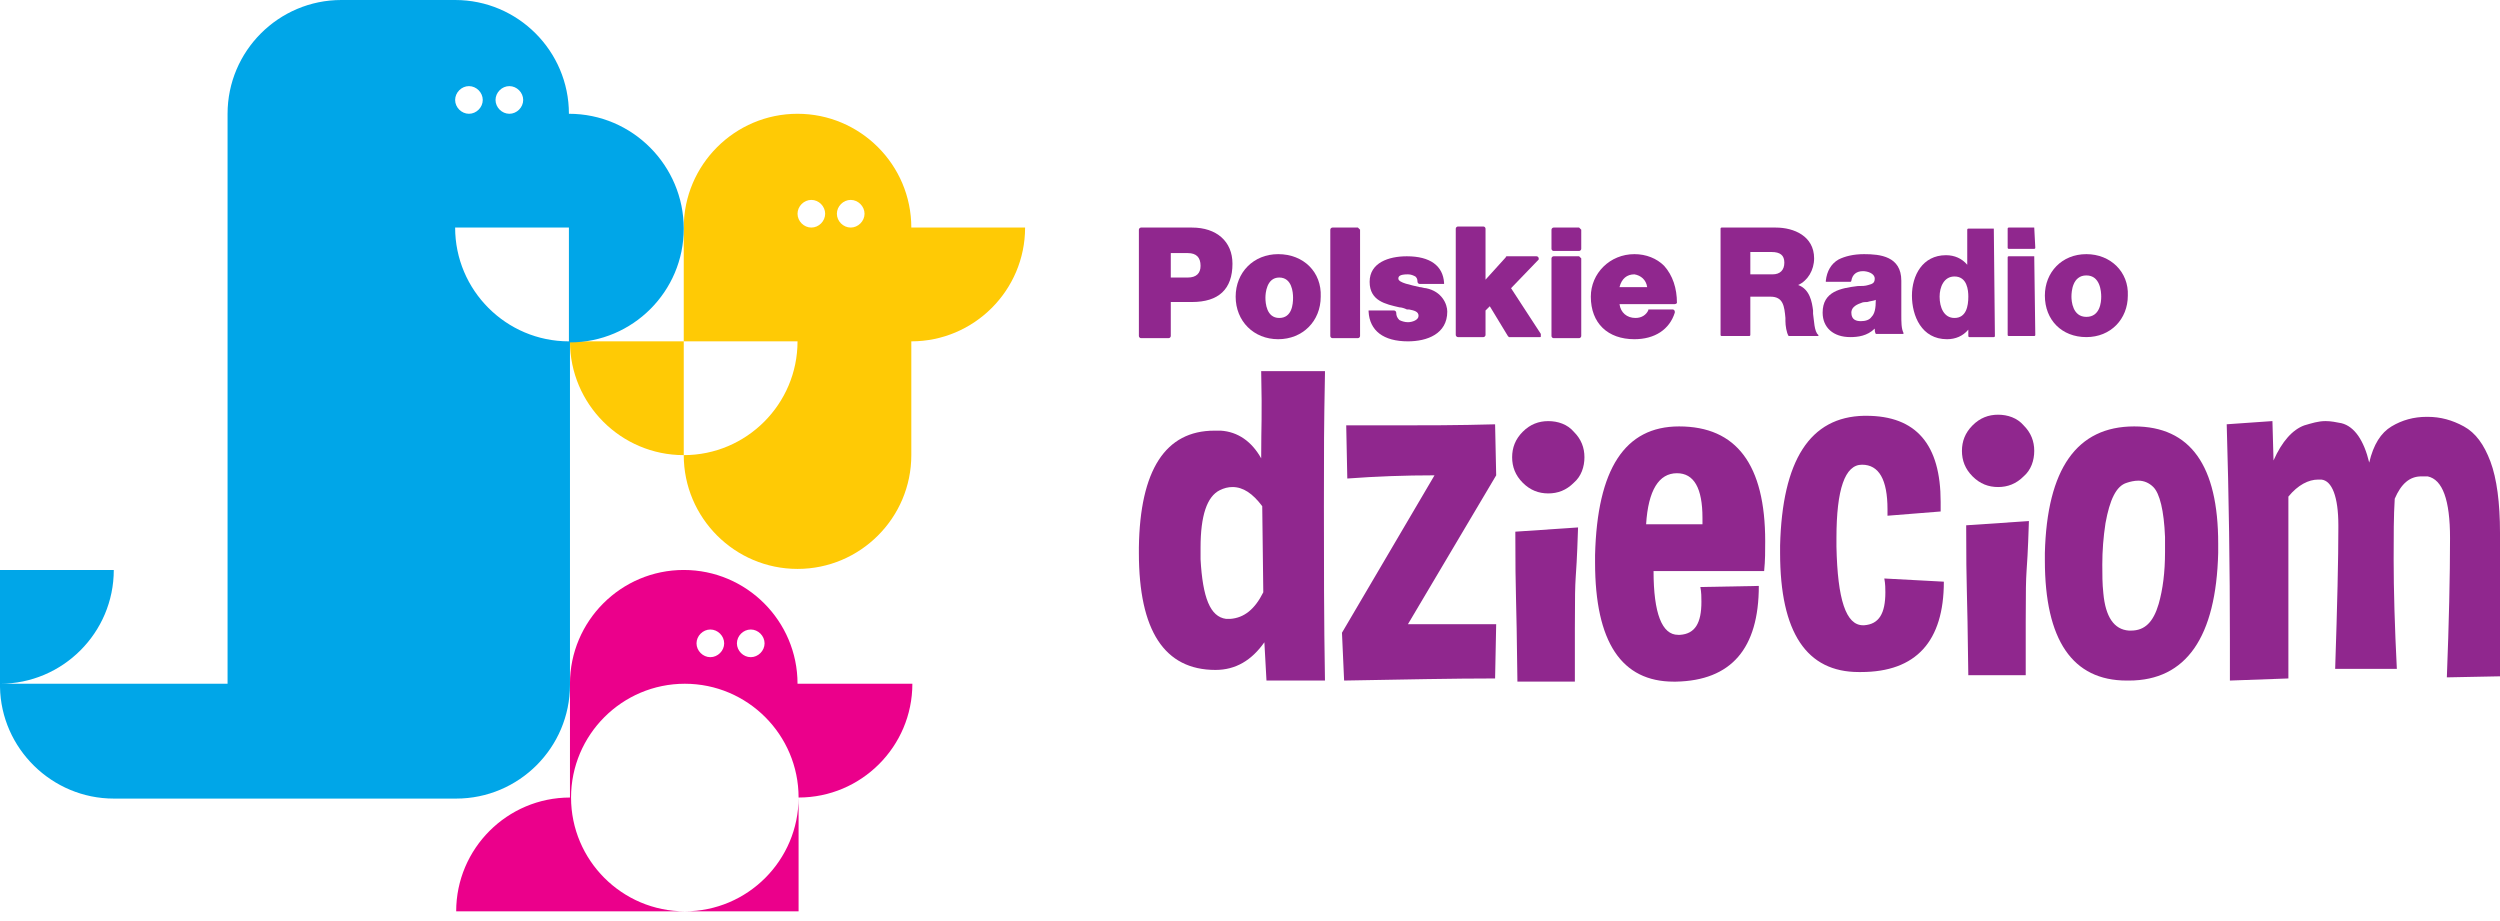
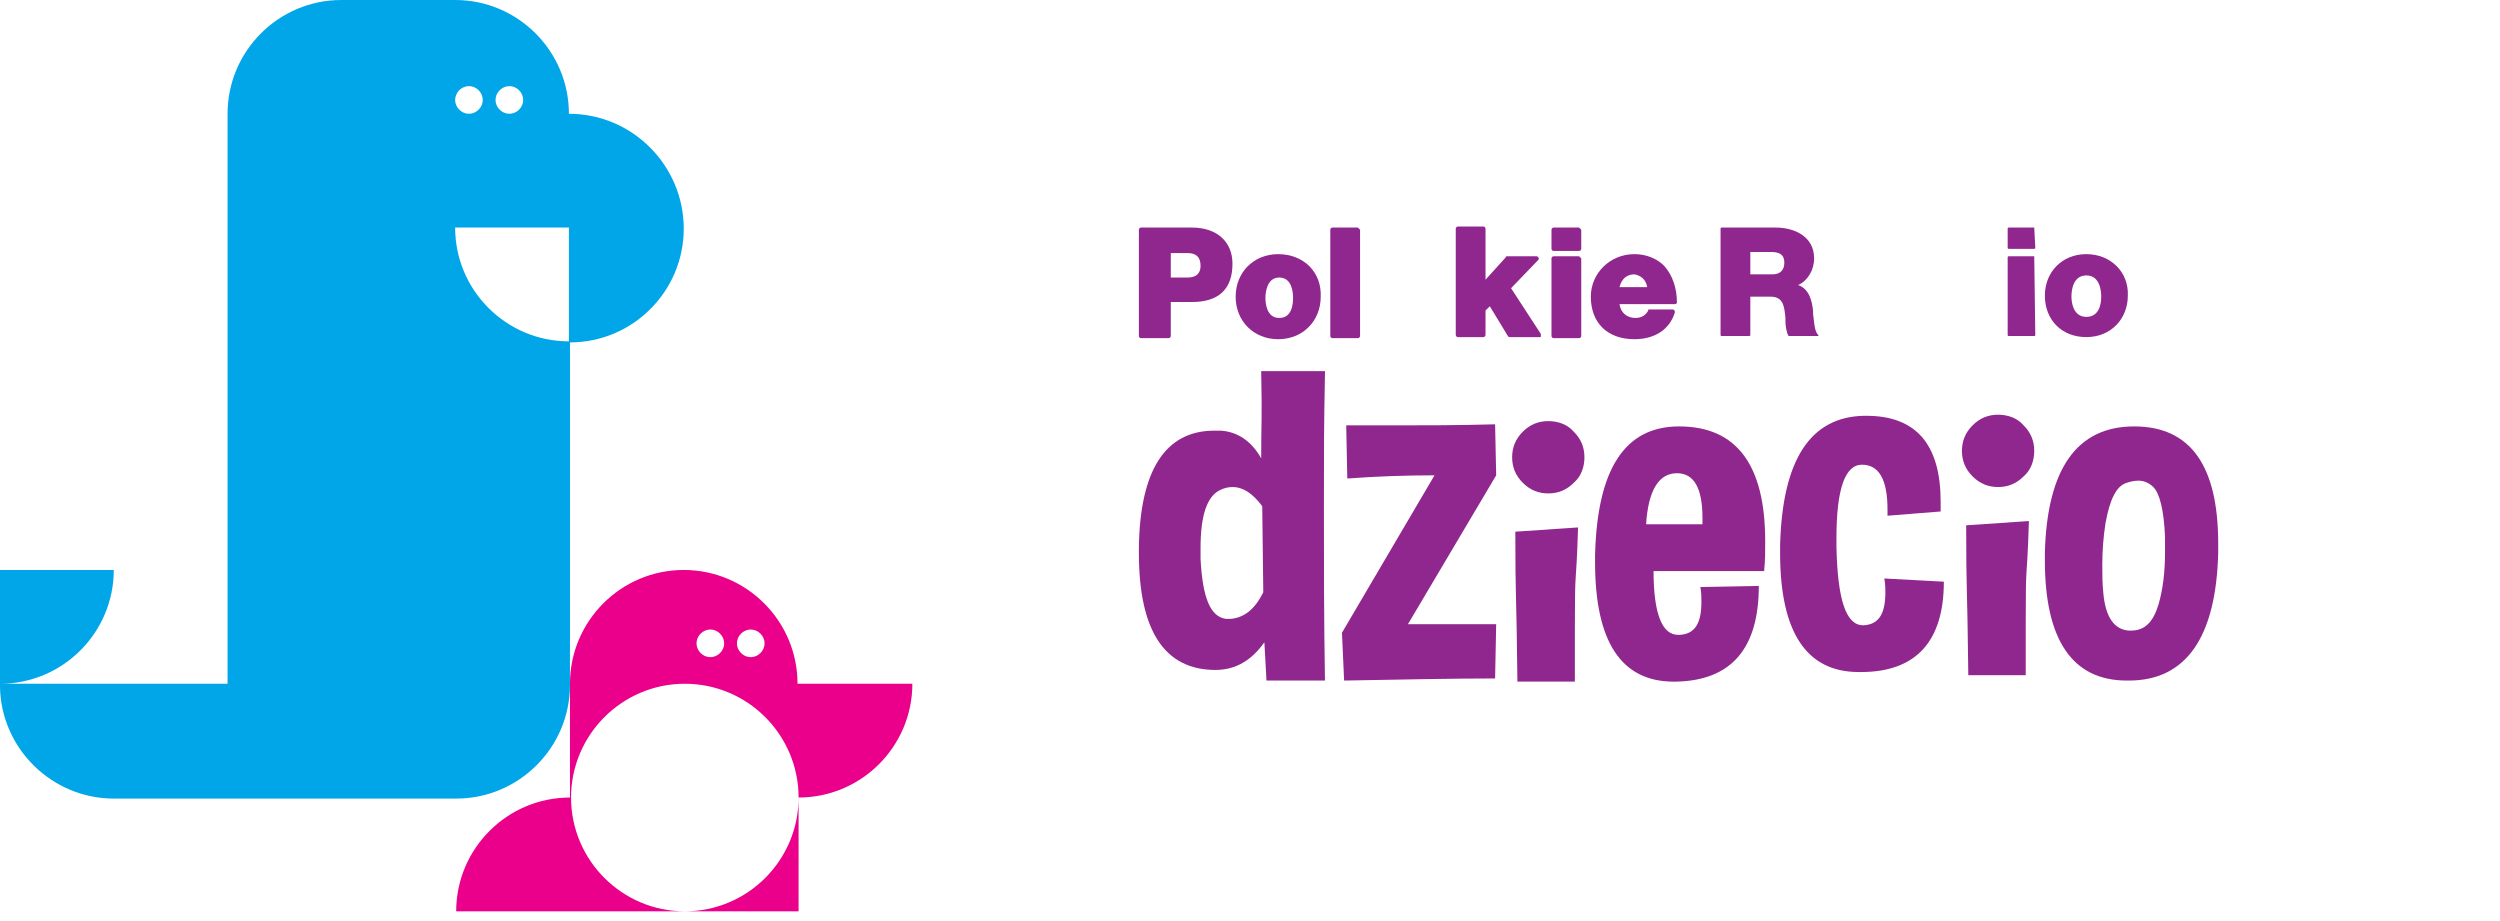
<svg xmlns="http://www.w3.org/2000/svg" width="76" height="28" viewBox="0 0 76 28" fill="none">
  <path d="M40.279 11.347C40.247 13.06 40.247 13.545 40.247 15.388C40.247 17.101 40.247 18.846 40.279 20.689H38.501L38.437 19.525C38.049 20.075 37.564 20.366 36.95 20.366C35.398 20.366 34.622 19.17 34.622 16.81C34.622 16.745 34.622 16.713 34.622 16.648C34.654 14.288 35.43 13.092 36.917 13.092C36.982 13.092 37.047 13.092 37.111 13.092C37.628 13.125 38.049 13.416 38.34 13.933C38.34 12.801 38.372 12.802 38.34 11.282H40.279V11.347ZM38.404 18.006L38.372 15.388C38.081 15 37.79 14.806 37.467 14.806C37.337 14.806 37.208 14.838 37.079 14.903C36.691 15.097 36.497 15.678 36.497 16.648C36.497 16.745 36.497 16.875 36.497 17.004C36.562 18.168 36.788 18.75 37.273 18.814C37.305 18.814 37.37 18.814 37.402 18.814C37.822 18.782 38.146 18.523 38.404 18.006Z" fill="#90278E" />
  <path d="M40.925 12.931C41.378 12.931 41.863 12.931 42.413 12.931C43.285 12.931 44.32 12.931 45.451 12.899L45.484 14.45L42.801 18.976H45.484L45.451 20.625C44.191 20.625 42.639 20.657 40.861 20.689L40.796 19.235L43.609 14.45C42.704 14.45 41.831 14.482 40.958 14.547L40.925 12.931Z" fill="#90278E" />
  <path d="M48.167 13.9C48.167 14.191 48.07 14.482 47.843 14.676C47.617 14.903 47.359 15 47.068 15C46.777 15 46.518 14.903 46.292 14.676C46.066 14.45 45.969 14.191 45.969 13.9C45.969 13.61 46.066 13.351 46.292 13.125C46.518 12.898 46.777 12.802 47.068 12.802C47.359 12.802 47.65 12.898 47.843 13.125C48.07 13.351 48.167 13.61 48.167 13.9ZM46.13 20.754C46.098 17.812 46.066 18.297 46.066 16.163L47.973 16.034C47.908 18.071 47.876 17.069 47.876 19.105C47.876 19.655 47.876 20.204 47.876 20.721H46.13V20.754Z" fill="#90278E" />
  <path d="M51.044 12.963C52.79 12.963 53.662 14.127 53.662 16.454C53.662 16.745 53.663 17.036 53.63 17.36H50.268C50.268 18.653 50.527 19.299 51.012 19.299H51.076C51.529 19.267 51.723 18.944 51.723 18.297C51.723 18.168 51.723 18.006 51.691 17.845L53.468 17.812C53.468 19.72 52.628 20.689 50.947 20.722C50.915 20.722 50.915 20.722 50.882 20.722C49.298 20.722 48.49 19.526 48.49 17.101V16.875C48.555 14.256 49.395 12.963 51.044 12.963ZM50.042 15.937H51.755V15.743C51.755 14.838 51.497 14.386 50.979 14.386C50.43 14.386 50.106 14.903 50.042 15.937Z" fill="#90278E" />
  <path d="M57.283 17.586L59.093 17.683C59.093 19.493 58.253 20.43 56.572 20.43C56.539 20.43 56.539 20.43 56.507 20.43C54.923 20.43 54.115 19.234 54.115 16.81V16.584C54.18 13.998 55.02 12.672 56.669 12.64H56.733C58.253 12.64 58.996 13.512 58.996 15.258C58.996 15.355 58.996 15.452 58.996 15.549L57.38 15.678V15.485C57.38 14.579 57.121 14.127 56.604 14.127C56.087 14.127 55.828 14.87 55.828 16.357V16.616C55.861 18.232 56.119 19.008 56.636 19.008H56.669C57.121 18.976 57.315 18.652 57.315 18.006C57.315 17.909 57.315 17.747 57.283 17.586Z" fill="#90278E" />
  <path d="M64.88 12.963C66.593 12.963 67.433 14.159 67.433 16.519C67.433 16.616 67.433 16.713 67.433 16.81C67.369 19.364 66.464 20.689 64.718 20.689C64.686 20.689 64.686 20.689 64.653 20.689C63.005 20.689 62.164 19.461 62.164 17.036V16.81C62.229 14.256 63.134 12.963 64.88 12.963ZM64.653 14.677C64.33 14.774 64.136 15.194 64.007 15.905C63.942 16.325 63.91 16.745 63.91 17.166C63.91 17.457 63.91 17.747 63.942 18.038C64.007 18.75 64.265 19.138 64.718 19.17H64.783C65.203 19.17 65.461 18.911 65.623 18.362C65.752 17.909 65.817 17.392 65.817 16.778C65.817 16.616 65.817 16.487 65.817 16.325C65.785 15.517 65.655 15 65.461 14.806C65.332 14.677 65.171 14.612 65.009 14.612C64.88 14.612 64.75 14.644 64.653 14.677Z" fill="#90278E" />
-   <path d="M69.082 12.801L69.115 13.998C69.373 13.416 69.696 13.06 70.052 12.931C70.278 12.866 70.472 12.801 70.698 12.801C70.86 12.801 71.022 12.834 71.183 12.866C71.571 12.963 71.862 13.383 72.024 14.062C72.153 13.513 72.379 13.157 72.703 12.963C73.026 12.769 73.382 12.672 73.769 12.672H73.802C74.19 12.672 74.545 12.769 74.901 12.963C75.257 13.157 75.515 13.513 75.709 14.03C75.903 14.547 76 15.291 76 16.196V20.56L74.384 20.592C74.448 18.943 74.481 17.521 74.481 16.357C74.481 15.194 74.254 14.579 73.802 14.482C73.737 14.482 73.672 14.482 73.608 14.482C73.252 14.482 72.994 14.709 72.8 15.161C72.767 15.678 72.767 16.293 72.767 17.004C72.767 17.941 72.8 19.073 72.864 20.334H70.989C71.054 18.394 71.086 16.971 71.086 16.066V15.969C71.086 15.097 70.892 14.612 70.569 14.579H70.472C70.181 14.579 69.858 14.741 69.567 15.097V20.625L67.789 20.689V19.461C67.789 17.262 67.757 15.097 67.692 12.898L69.082 12.801Z" fill="#90278E" />
  <path d="M61.841 13.707C61.841 13.998 61.744 14.288 61.518 14.482C61.291 14.709 61.033 14.806 60.742 14.806C60.451 14.806 60.192 14.709 59.966 14.482C59.74 14.256 59.643 13.998 59.643 13.707C59.643 13.416 59.74 13.157 59.966 12.931C60.192 12.704 60.451 12.607 60.742 12.607C61.033 12.607 61.324 12.704 61.518 12.931C61.744 13.157 61.841 13.416 61.841 13.707ZM59.837 20.56C59.804 17.618 59.772 18.103 59.772 15.969L61.679 15.84C61.615 17.877 61.582 16.875 61.582 18.911C61.582 19.461 61.582 20.01 61.582 20.527H59.837V20.56Z" fill="#90278E" />
  <path d="M36.238 6.918H34.687C34.654 6.918 34.622 6.95 34.622 6.983V10.215C34.622 10.248 34.654 10.28 34.687 10.28H35.527C35.559 10.28 35.592 10.248 35.592 10.215V9.181H36.238C37.046 9.181 37.467 8.793 37.467 8.017C37.467 7.338 36.982 6.918 36.238 6.918ZM36.497 8.082C36.497 8.308 36.368 8.437 36.109 8.437H35.592V7.694H36.109C36.368 7.694 36.497 7.823 36.497 8.082Z" fill="#90278E" />
  <path d="M38.857 7.726C38.113 7.726 37.564 8.276 37.564 9.019C37.564 9.763 38.113 10.312 38.857 10.312C39.6 10.312 40.15 9.763 40.15 9.019C40.182 8.276 39.633 7.726 38.857 7.726ZM39.309 9.051C39.309 9.245 39.277 9.666 38.889 9.666C38.501 9.666 38.469 9.213 38.469 9.051C38.469 8.922 38.501 8.437 38.889 8.437C39.277 8.437 39.309 8.89 39.309 9.051Z" fill="#90278E" />
  <path d="M41.281 6.918H40.505C40.473 6.918 40.441 6.95 40.441 6.983V10.215C40.441 10.248 40.473 10.28 40.505 10.28H41.281C41.313 10.28 41.346 10.248 41.346 10.215V6.983C41.313 6.95 41.281 6.918 41.281 6.918Z" fill="#90278E" />
-   <path d="M43.35 8.761C43.285 8.761 43.221 8.728 43.156 8.728C42.898 8.664 42.51 8.599 42.51 8.47C42.51 8.405 42.542 8.34 42.801 8.34C42.898 8.34 42.962 8.373 43.027 8.405C43.059 8.437 43.092 8.47 43.092 8.567C43.092 8.599 43.124 8.631 43.156 8.631H43.867H43.9V8.599C43.867 8.082 43.48 7.791 42.768 7.791C42.219 7.791 41.637 7.985 41.637 8.567C41.637 9.149 42.122 9.246 42.542 9.343C42.607 9.343 42.704 9.375 42.768 9.407C42.801 9.407 42.8 9.407 42.833 9.407C42.995 9.439 43.124 9.472 43.124 9.601C43.124 9.73 42.93 9.795 42.801 9.795C42.704 9.795 42.607 9.763 42.542 9.73C42.477 9.666 42.445 9.601 42.445 9.504C42.445 9.472 42.413 9.439 42.38 9.439H41.637H41.605V9.472C41.637 10.054 42.057 10.377 42.801 10.377C43.383 10.377 43.997 10.151 43.997 9.472C43.997 9.246 43.835 8.858 43.35 8.761Z" fill="#90278E" />
  <path d="M45.936 8.761L46.777 7.888V7.855C46.777 7.823 46.744 7.791 46.712 7.791H45.807C45.807 7.791 45.775 7.791 45.775 7.823L45.16 8.502V6.95C45.16 6.918 45.128 6.886 45.096 6.886H44.32C44.288 6.886 44.255 6.918 44.255 6.95V10.183C44.255 10.215 44.288 10.248 44.32 10.248H45.096C45.128 10.248 45.16 10.215 45.16 10.183V9.439L45.29 9.31L45.839 10.215L45.872 10.248H46.809C46.841 10.248 46.841 10.248 46.841 10.215C46.841 10.183 46.841 10.183 46.841 10.151L45.936 8.761Z" fill="#90278E" />
  <path d="M48.005 6.918H47.229C47.197 6.918 47.165 6.95 47.165 6.983V7.565C47.165 7.597 47.197 7.629 47.229 7.629H48.005C48.037 7.629 48.07 7.597 48.07 7.565V6.983C48.037 6.95 48.005 6.918 48.005 6.918Z" fill="#90278E" />
  <path d="M48.005 7.791H47.229C47.197 7.791 47.165 7.823 47.165 7.855V10.215C47.165 10.248 47.197 10.28 47.229 10.28H48.005C48.037 10.28 48.07 10.248 48.07 10.215V7.855C48.037 7.823 48.005 7.791 48.005 7.791Z" fill="#90278E" />
  <path d="M50.591 8.082C50.365 7.855 50.042 7.726 49.686 7.726C48.943 7.726 48.361 8.308 48.361 9.019C48.361 9.827 48.878 10.312 49.686 10.312C50.3 10.312 50.753 10.021 50.914 9.504C50.914 9.504 50.914 9.504 50.914 9.472C50.914 9.439 50.882 9.407 50.85 9.407H50.139C50.106 9.407 50.106 9.407 50.106 9.439C50.042 9.569 49.912 9.666 49.718 9.666C49.46 9.666 49.266 9.504 49.233 9.245H50.914C50.947 9.245 50.979 9.213 50.979 9.213C50.979 8.761 50.85 8.373 50.591 8.082ZM50.074 8.728H49.233C49.298 8.47 49.46 8.34 49.686 8.34C49.88 8.373 50.042 8.502 50.074 8.728Z" fill="#90278E" />
  <path d="M55.117 9.536C55.117 9.504 55.117 9.472 55.117 9.439C55.085 9.181 55.02 8.793 54.664 8.664C54.955 8.534 55.149 8.211 55.149 7.855C55.149 7.177 54.535 6.918 53.986 6.918H52.337C52.337 6.918 52.305 6.918 52.305 6.95V10.183C52.305 10.183 52.305 10.215 52.337 10.215H53.177C53.177 10.215 53.21 10.215 53.21 10.183V9.019H53.824C54.212 9.019 54.244 9.31 54.277 9.666C54.277 9.698 54.277 9.73 54.277 9.763C54.277 9.892 54.309 10.118 54.374 10.215C54.374 10.215 54.374 10.215 54.406 10.215H55.246H55.279V10.183C55.149 10.086 55.149 9.73 55.117 9.536ZM54.244 7.985C54.244 8.211 54.115 8.34 53.889 8.34H53.21V7.661H53.856C54.115 7.661 54.244 7.758 54.244 7.985Z" fill="#90278E" />
-   <path d="M57.8 9.569V8.534C57.8 7.791 57.154 7.726 56.669 7.726C56.345 7.726 56.087 7.791 55.893 7.888C55.667 8.017 55.537 8.243 55.505 8.534C55.505 8.534 55.505 8.534 55.505 8.567C55.505 8.567 55.505 8.567 55.537 8.567H56.248C56.248 8.567 56.281 8.567 56.281 8.534C56.313 8.34 56.442 8.243 56.636 8.243C56.766 8.243 56.992 8.308 56.992 8.47C56.992 8.599 56.927 8.631 56.798 8.664C56.701 8.696 56.604 8.696 56.475 8.696C55.957 8.761 55.408 8.858 55.408 9.504C55.408 9.957 55.731 10.248 56.248 10.248C56.475 10.248 56.766 10.215 56.992 9.989C56.992 10.054 56.992 10.086 57.024 10.151C57.024 10.151 57.024 10.151 57.056 10.151H57.833H57.865V10.118C57.8 9.989 57.8 9.795 57.8 9.569ZM56.572 9.763C56.442 9.763 56.281 9.73 56.281 9.504C56.281 9.375 56.378 9.278 56.572 9.213C56.636 9.181 56.701 9.181 56.766 9.181C56.863 9.149 56.96 9.148 57.024 9.116C57.024 9.375 56.992 9.536 56.895 9.633C56.83 9.73 56.701 9.763 56.572 9.763Z" fill="#90278E" />
-   <path d="M60.612 6.95H59.837C59.837 6.95 59.804 6.95 59.804 6.983V8.049C59.642 7.856 59.416 7.758 59.158 7.758C58.447 7.758 58.123 8.373 58.123 8.987C58.123 9.601 58.414 10.312 59.19 10.312C59.449 10.312 59.675 10.215 59.837 10.021V10.215C59.837 10.215 59.837 10.248 59.869 10.248H60.612C60.612 10.248 60.645 10.248 60.645 10.215L60.612 6.95ZM59.837 9.019C59.837 9.31 59.772 9.666 59.416 9.666C59.093 9.666 58.964 9.343 58.964 9.019C58.964 8.728 59.093 8.405 59.416 8.405C59.804 8.405 59.837 8.825 59.837 9.019Z" fill="#90278E" />
  <path d="M61.841 7.791H61.065C61.065 7.791 61.033 7.791 61.033 7.823V10.183C61.033 10.183 61.033 10.215 61.065 10.215H61.841C61.841 10.215 61.873 10.215 61.873 10.183L61.841 7.791Z" fill="#90278E" />
  <path d="M61.841 6.918H61.065C61.065 6.918 61.033 6.918 61.033 6.95V7.532C61.033 7.532 61.033 7.565 61.065 7.565H61.841C61.841 7.565 61.873 7.565 61.873 7.532L61.841 6.918Z" fill="#90278E" />
  <path d="M63.425 7.726C62.681 7.726 62.164 8.276 62.164 8.987C62.164 9.73 62.681 10.248 63.425 10.248C64.168 10.248 64.686 9.698 64.686 8.987C64.718 8.276 64.168 7.726 63.425 7.726ZM63.877 9.019C63.877 9.181 63.845 9.633 63.425 9.633C63.005 9.633 62.972 9.149 62.972 9.019C62.972 8.858 63.005 8.373 63.425 8.373C63.845 8.373 63.877 8.858 63.877 9.019Z" fill="#90278E" />
-   <path d="M27.704 6.918C27.704 5.011 26.152 3.459 24.245 3.459C22.338 3.459 20.786 5.011 20.786 6.918V10.377H17.327C17.327 12.284 18.879 13.836 20.786 13.836C20.786 15.743 22.338 17.295 24.245 17.295C26.152 17.295 27.704 15.743 27.704 13.836V10.377C29.611 10.377 31.163 8.825 31.163 6.918H27.704ZM20.786 13.836V10.377H24.245C24.245 12.284 22.693 13.836 20.786 13.836ZM24.665 6.918C24.439 6.918 24.245 6.724 24.245 6.498C24.245 6.271 24.439 6.077 24.665 6.077C24.892 6.077 25.085 6.271 25.085 6.498C25.085 6.724 24.892 6.918 24.665 6.918ZM25.861 6.918C25.635 6.918 25.441 6.724 25.441 6.498C25.441 6.271 25.635 6.077 25.861 6.077C26.087 6.077 26.282 6.271 26.282 6.498C26.282 6.724 26.087 6.918 25.861 6.918Z" fill="#FFCA05" />
  <path d="M24.245 20.786C24.245 18.879 22.693 17.327 20.786 17.327C18.879 17.327 17.327 18.879 17.327 20.786V24.245C15.42 24.245 13.868 25.797 13.868 27.704H17.327H24.277V24.245C24.277 26.152 22.726 27.704 20.819 27.704C18.911 27.704 17.36 26.152 17.36 24.245C17.36 22.338 18.911 20.786 20.819 20.786C22.726 20.786 24.277 22.338 24.277 24.245C26.185 24.245 27.736 22.693 27.736 20.786H24.245ZM21.594 19.978C21.368 19.978 21.174 19.784 21.174 19.558C21.174 19.331 21.368 19.137 21.594 19.137C21.821 19.137 22.015 19.331 22.015 19.558C22.015 19.784 21.821 19.978 21.594 19.978ZM22.823 19.978C22.596 19.978 22.402 19.784 22.402 19.558C22.402 19.331 22.596 19.137 22.823 19.137C23.049 19.137 23.243 19.331 23.243 19.558C23.243 19.784 23.049 19.978 22.823 19.978Z" fill="#EB008B" />
  <path d="M17.295 3.459C17.295 1.552 15.743 0 13.836 0H10.377C8.47 0 6.918 1.552 6.918 3.459V20.786H3.459H0C1.907 20.786 3.459 19.234 3.459 17.327H0V20.14V20.786V20.883C0.032 22.758 1.584 24.277 3.459 24.277H6.918H13.868C15.775 24.277 17.327 22.726 17.327 20.818V10.409C19.234 10.409 20.786 8.858 20.786 6.95C20.786 5.043 19.234 3.459 17.295 3.459ZM15.485 2.618C15.711 2.618 15.905 2.812 15.905 3.039C15.905 3.265 15.711 3.459 15.485 3.459C15.258 3.459 15.064 3.265 15.064 3.039C15.064 2.812 15.258 2.618 15.485 2.618ZM13.836 3.039C13.836 2.812 14.03 2.618 14.256 2.618C14.482 2.618 14.676 2.812 14.676 3.039C14.676 3.265 14.482 3.459 14.256 3.459C14.03 3.459 13.836 3.265 13.836 3.039ZM17.295 10.377C15.387 10.377 13.836 8.825 13.836 6.918H17.295V10.377Z" fill="#00A6E8" />
</svg>